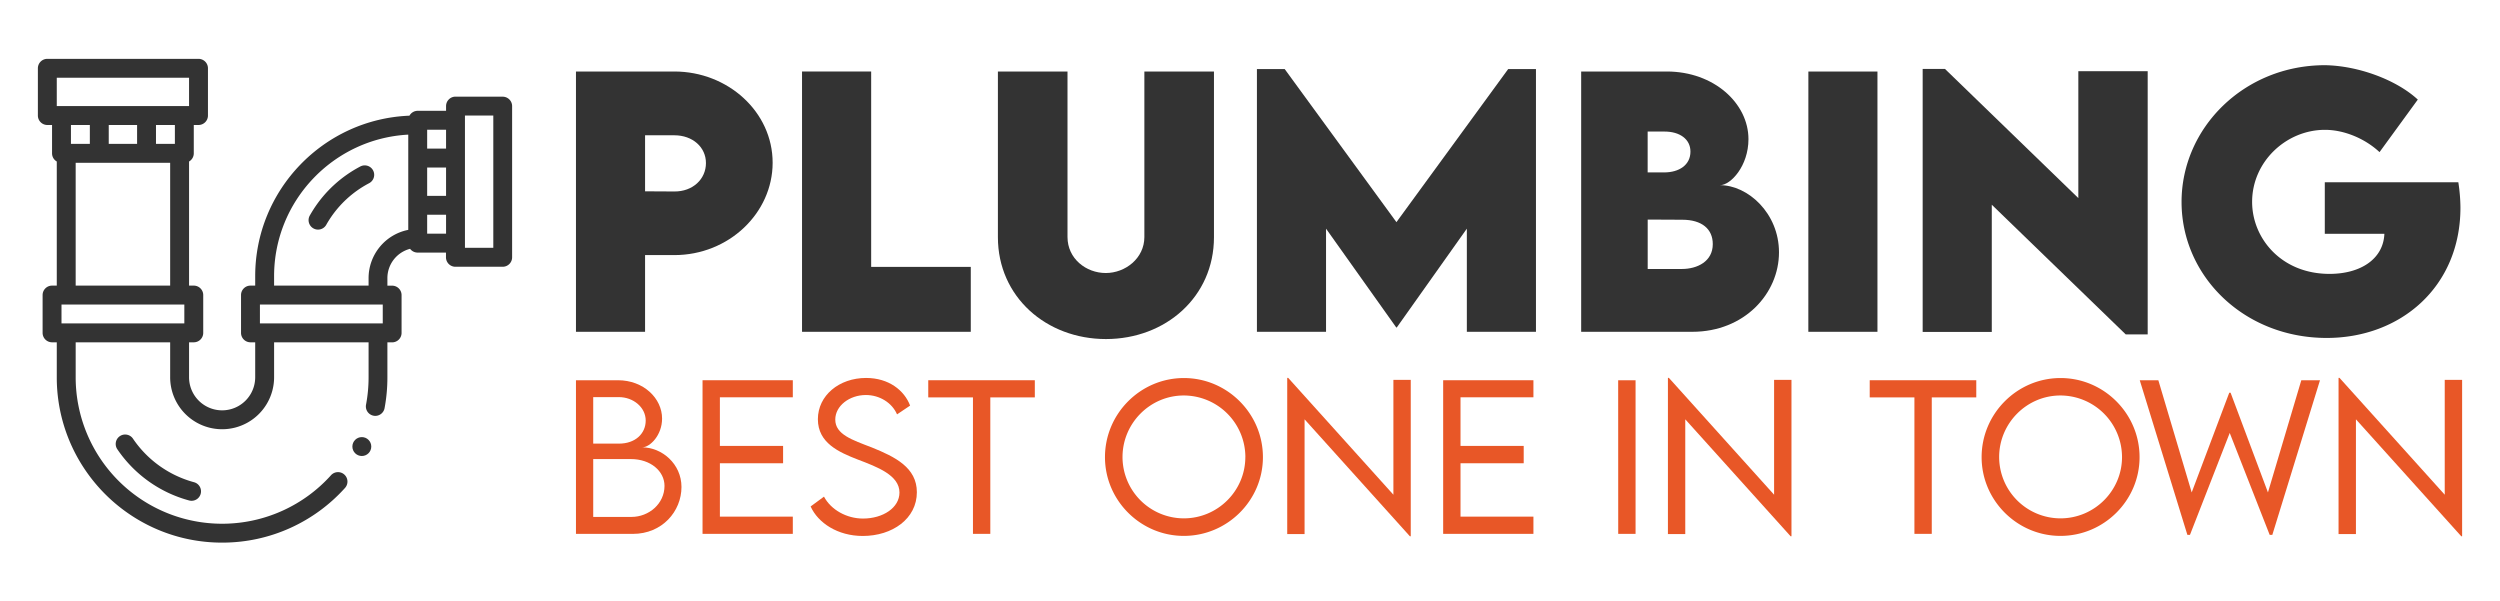
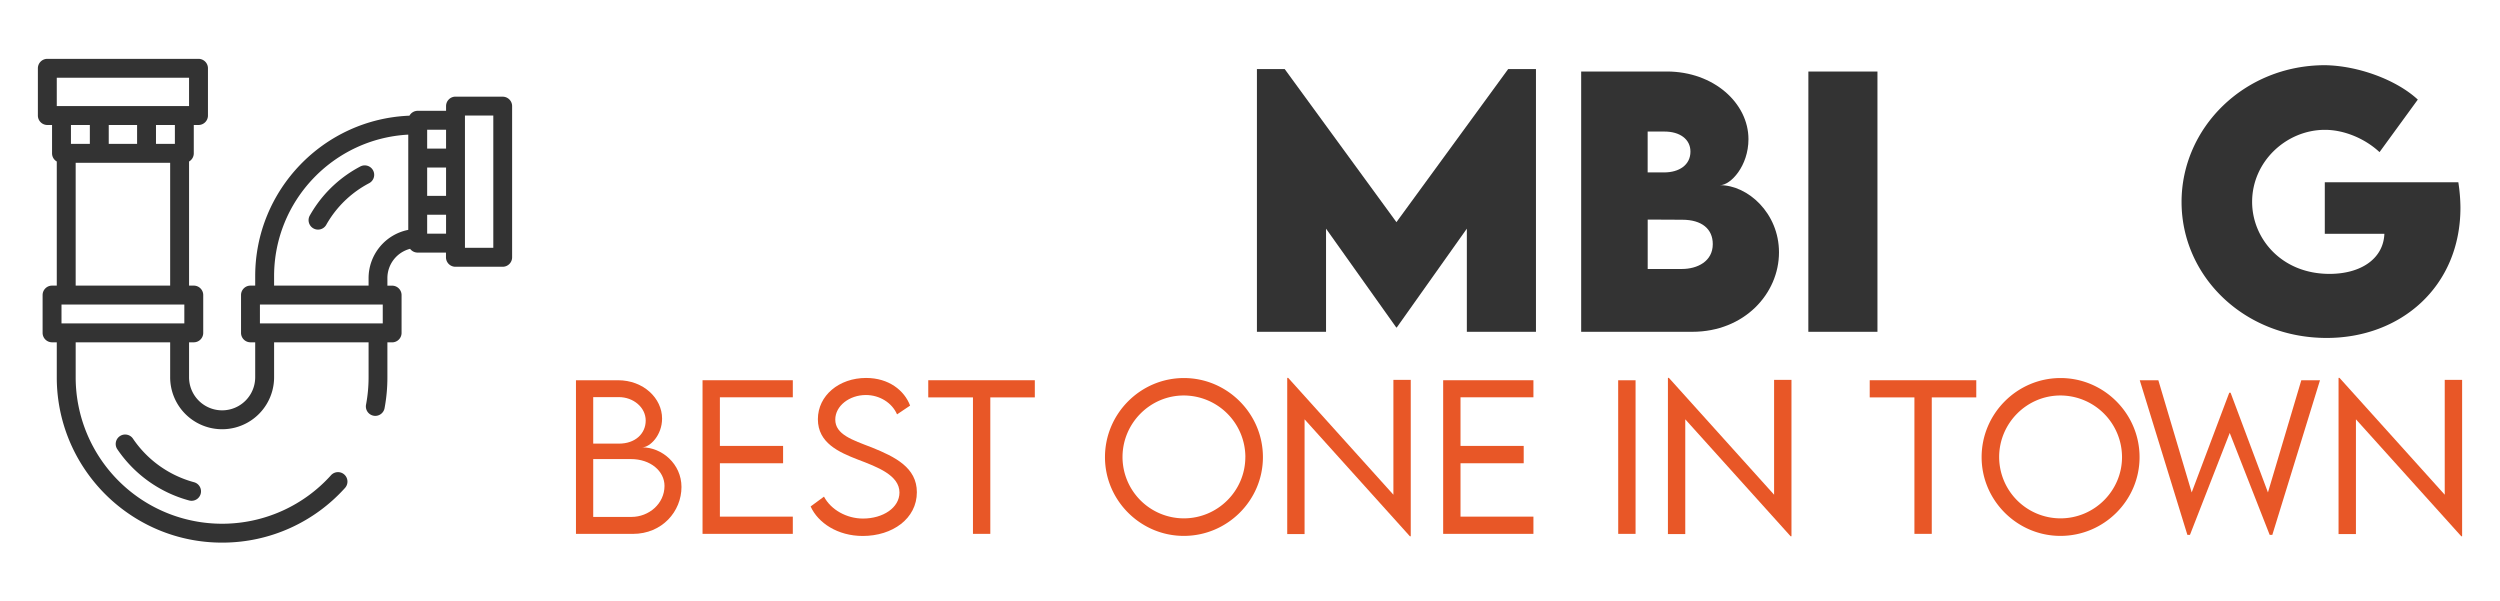
<svg xmlns="http://www.w3.org/2000/svg" id="Layer_1" data-name="Layer 1" viewBox="0 0 2645.87 636.57">
  <defs>
    <style>.cls-1{fill:#333;}.cls-2{fill:#e85727;}</style>
  </defs>
  <path class="cls-1" d="M532.09,102.28h-50a10,10,0,0,0-10,10v5h-30a10,10,0,0,0-8.74,5.15C342.73,126,270.09,200.8,270.09,292.28v10h-5a10,10,0,0,0-10,10v40a10,10,0,0,0,10,10h5v37a35,35,0,1,1-70,0v-37h5a10,10,0,0,0,10-10v-40a10,10,0,0,0-10-10h-5V170.93a10,10,0,0,0,5-8.65v-30h5a10,10,0,0,0,10-10v-50a10,10,0,0,0-10-10h-160a10,10,0,0,0-10,10v50a10,10,0,0,0,10,10h5v30a10,10,0,0,0,5,8.65V302.28h-5a10,10,0,0,0-10,10v40a10,10,0,0,0,10,10h5v37A174,174,0,0,0,90,497.12a175.64,175.64,0,0,0,77,63.41,174,174,0,0,0,68.12,13.75v0h0a174.25,174.25,0,0,0,72.38-15.63,175.13,175.13,0,0,0,57.67-42.27A10,10,0,0,0,350.29,503,155,155,0,0,1,80.09,399.28v-37h100v37a55,55,0,1,0,110,0v-37h100v37a156.6,156.6,0,0,1-2.7,29,10,10,0,0,0,9.84,11.86A10,10,0,0,0,407,432a176.54,176.54,0,0,0,3-32.67v-37h5a10,10,0,0,0,10-10v-40a10,10,0,0,0-10-10h-5v-8a32.06,32.06,0,0,1,24-31,10,10,0,0,0,8,4h30v5a10,10,0,0,0,10,10h50a10,10,0,0,0,10-10v-160a10,10,0,0,0-10-10Zm-337,240h-130v-20h130Zm-15-170v130h-100v-130Zm-65-20v-20h30v20Zm50,0v-20h20v20Zm-70,0h-20v-20h20Zm-35-40v-30h140v30Zm345,230h-130v-20h130Zm27-99a52.09,52.09,0,0,0-42,51v8h-100v-10c0-80,63-145.61,142-149.79Zm40,4h-20v-20h20Zm0-40h-20v-30h20Zm0-50h-20v-20h20Zm50,105h-30v-140h30Z" />
  <path class="cls-1" d="M140.55,464A10,10,0,0,0,124,475.21a134.12,134.12,0,0,0,76.12,54.45,10.12,10.12,0,0,0,2.61.35,10,10,0,0,0,2.6-19.66A114,114,0,0,1,140.55,464Z" />
  <path class="cls-1" d="M327.87,228.09a10,10,0,0,0,3.81,13.62,9.9,9.9,0,0,0,4.9,1.29,10,10,0,0,0,8.72-5.09c1-1.81,2.1-3.61,3.22-5.36a111.55,111.55,0,0,1,42.05-38.61,10,10,0,1,0-9.29-17.71,131.65,131.65,0,0,0-49.61,45.55C330.35,223.84,329.07,226,327.87,228.09Z" />
-   <circle class="cls-1" cx="382.94" cy="472.61" r="10" />
-   <path class="cls-1" d="M609.57,75.67H713.65c56.73,0,104.07,42.72,104.07,96.56,0,53.15-46.31,97.75-104.07,97.75H682.71v81.18H609.57Zm137.57,96.9c0-16.75-14-29.4-33.49-29.4H682.71v59.31l30.94.17C733.3,202.82,747.14,189.49,747.14,172.57Z" />
-   <path class="cls-1" d="M1027.42,282.46v68.7H848.83V75.67H922V282.46Z" />
-   <path class="cls-1" d="M1056.13,251V75.67h73.66V250.84c0,22.9,19.66,38.11,40.51,38.11,20.68,0,40.84-15.55,40.84-38.11V75.67h73.66V251c0,63.24-51.27,107.84-114.33,107.84S1056.13,314.25,1056.13,251Z" />
  <path class="cls-1" d="M1625.58,73.1V351.16h-73.15V242l-74.17,104.6h-.51L1403.41,242V351.16h-73.15V73.1h29.4l118.26,162,118.26-162Z" />
  <path class="cls-1" d="M1882.79,267.08c0,43.58-36.58,84.08-91.78,84.08H1673.43V75.67H1764c49.9,0,86.48,33.66,86.48,71.61,0,28.36-18.8,48.7-30.08,48.7C1849.8,196,1882.79,225.55,1882.79,267.08Zm-121-127.84h-18v43.24h17.44c15.89,0,27.85-7.86,27.85-22C1789.13,147.1,1777.51,139.24,1761.79,139.24Zm50.93,119.12c0-16.06-11.62-25.8-32.3-25.8l-36.58-.18v52.3h36.06C1796.65,284.68,1812.72,276.48,1812.72,258.36Z" />
  <path class="cls-1" d="M1913.89,75.67H1987V351.16h-73.15Z" />
-   <path class="cls-1" d="M2273,75.33V353.9h-23.25L2108,216.66V351.33h-73.15V72.93h23.59l141.16,136.72V75.33Z" />
  <path class="cls-1" d="M2604,219.74c0,83.74-63.24,137.92-141.51,137.92-87.5,0-153.64-65.29-153.64-143.9S2375.16,69,2460.61,69c35,.51,75.54,15.38,98.27,36.4L2518.37,161c-15.38-14.36-37.42-23.59-57.76-23.59-41,0-77.08,33.67-77.08,76.23,0,38.62,30.93,76.22,81.86,76.22,33.33,0,57.08-16.07,58.11-42.39h-63.06V192.91h141.33A182.7,182.7,0,0,1,2604,219.74Z" />
  <path class="cls-2" d="M721.24,515.41c0,25.72-20.38,49.63-51.45,49.63H609.57V402.42H654c27.14,0,46.71,19.17,46.71,40.56,0,17.65-12.81,30.46-21.08,30.46C700.46,473.44,721.24,490.89,721.24,515.41Zm-93.41-95.13v49.23h27c17.65.1,28.55-10.7,28.55-24.41,0-13.93-13-24.82-28.45-24.82Zm75.45,93.92c0-15.23-14.42-28.45-35.91-28.35H627.83v61.23h40.45C686.84,547.08,703.28,533.06,703.28,514.2Z" />
  <path class="cls-2" d="M761.89,420.48v51.45h66.89v18.36H761.89v56.49h77.18V565H743.53V402.42h95.54v18.06Z" />
  <path class="cls-2" d="M857.93,536l14.13-10.39c7.36,13.92,24,23.2,41.26,23.2,21.28,0,38.63-11.5,38.63-27.54,0-18.26-23.3-27-44.08-34.9-20-7.77-42.27-17.56-42.27-42.68s22.5-43.68,51-43.68c24.11,0,40.56,13.22,46.61,29.26l-13.82,9.28c-5.25-12.21-18.36-20.48-33-20.48-17.45,0-32.38,11.5-32.38,26,0,15.73,17.86,21.48,38.84,29.55,24.41,9.89,47.51,21.19,47.51,47.32,0,28-25.92,46.3-57.2,46.3C886.48,567.26,865.7,553.34,857.93,536Z" />
  <path class="cls-2" d="M1095.2,420.58h-47.11V565h-18.36V420.58H982.42V402.42H1095.2Z" />
  <path class="cls-2" d="M1169.45,483.83c0-46.1,37.63-83.73,83.53-83.73s83.63,37.63,83.63,83.73c0,45.8-37.63,83.33-83.73,83.33C1207.08,567.16,1169.45,529.63,1169.45,483.83Zm148.59-.1a65.33,65.33,0,0,0-65.16-65.17c-35.72,0-64.87,29.36-64.87,65.17a65,65,0,0,0,64.87,64.87C1288.79,548.6,1318,519.44,1318,483.73Z" />
  <path class="cls-2" d="M1493.07,402V567.56h-.91L1380.69,443.78V565.24h-18.36V399.9h1l111.37,123.68V402Z" />
  <path class="cls-2" d="M1545.73,420.48v51.45h66.88v18.36h-66.88v56.49h77.17V565h-95.53V402.42h95.53v18.06Z" />
  <path class="cls-2" d="M1712.59,402.42H1731V565h-18.36Z" />
  <path class="cls-2" d="M1896,402V567.56h-.91L1783.6,443.78V565.24h-18.36V399.9h1l111.37,123.68V402Z" />
  <path class="cls-2" d="M2091.59,420.58h-47.11V565h-18.36V420.58h-47.31V402.42h112.78Z" />
  <path class="cls-2" d="M2097.24,483.83c0-46.1,37.63-83.73,83.53-83.73s83.63,37.63,83.63,83.73c0,45.8-37.63,83.33-83.73,83.33C2134.87,567.16,2097.24,529.63,2097.24,483.83Zm148.6-.1a65.34,65.34,0,0,0-65.17-65.17c-35.71,0-64.87,29.36-64.87,65.17a65,65,0,0,0,64.87,64.87C2216.58,548.6,2245.84,519.44,2245.84,483.73Z" />
  <path class="cls-2" d="M2264.6,402.42h19.67l35.31,118.74,39.75-105.52h1.41l39.54,105.52,35.31-118.74h19.77l-50.44,163.63h-2.82l-42.27-107.84-42.07,107.84H2315Z" />
  <path class="cls-2" d="M2605.78,402V567.56h-.91L2493.4,443.78V565.24H2475V399.9h1l111.38,123.68V402Z" />
</svg>